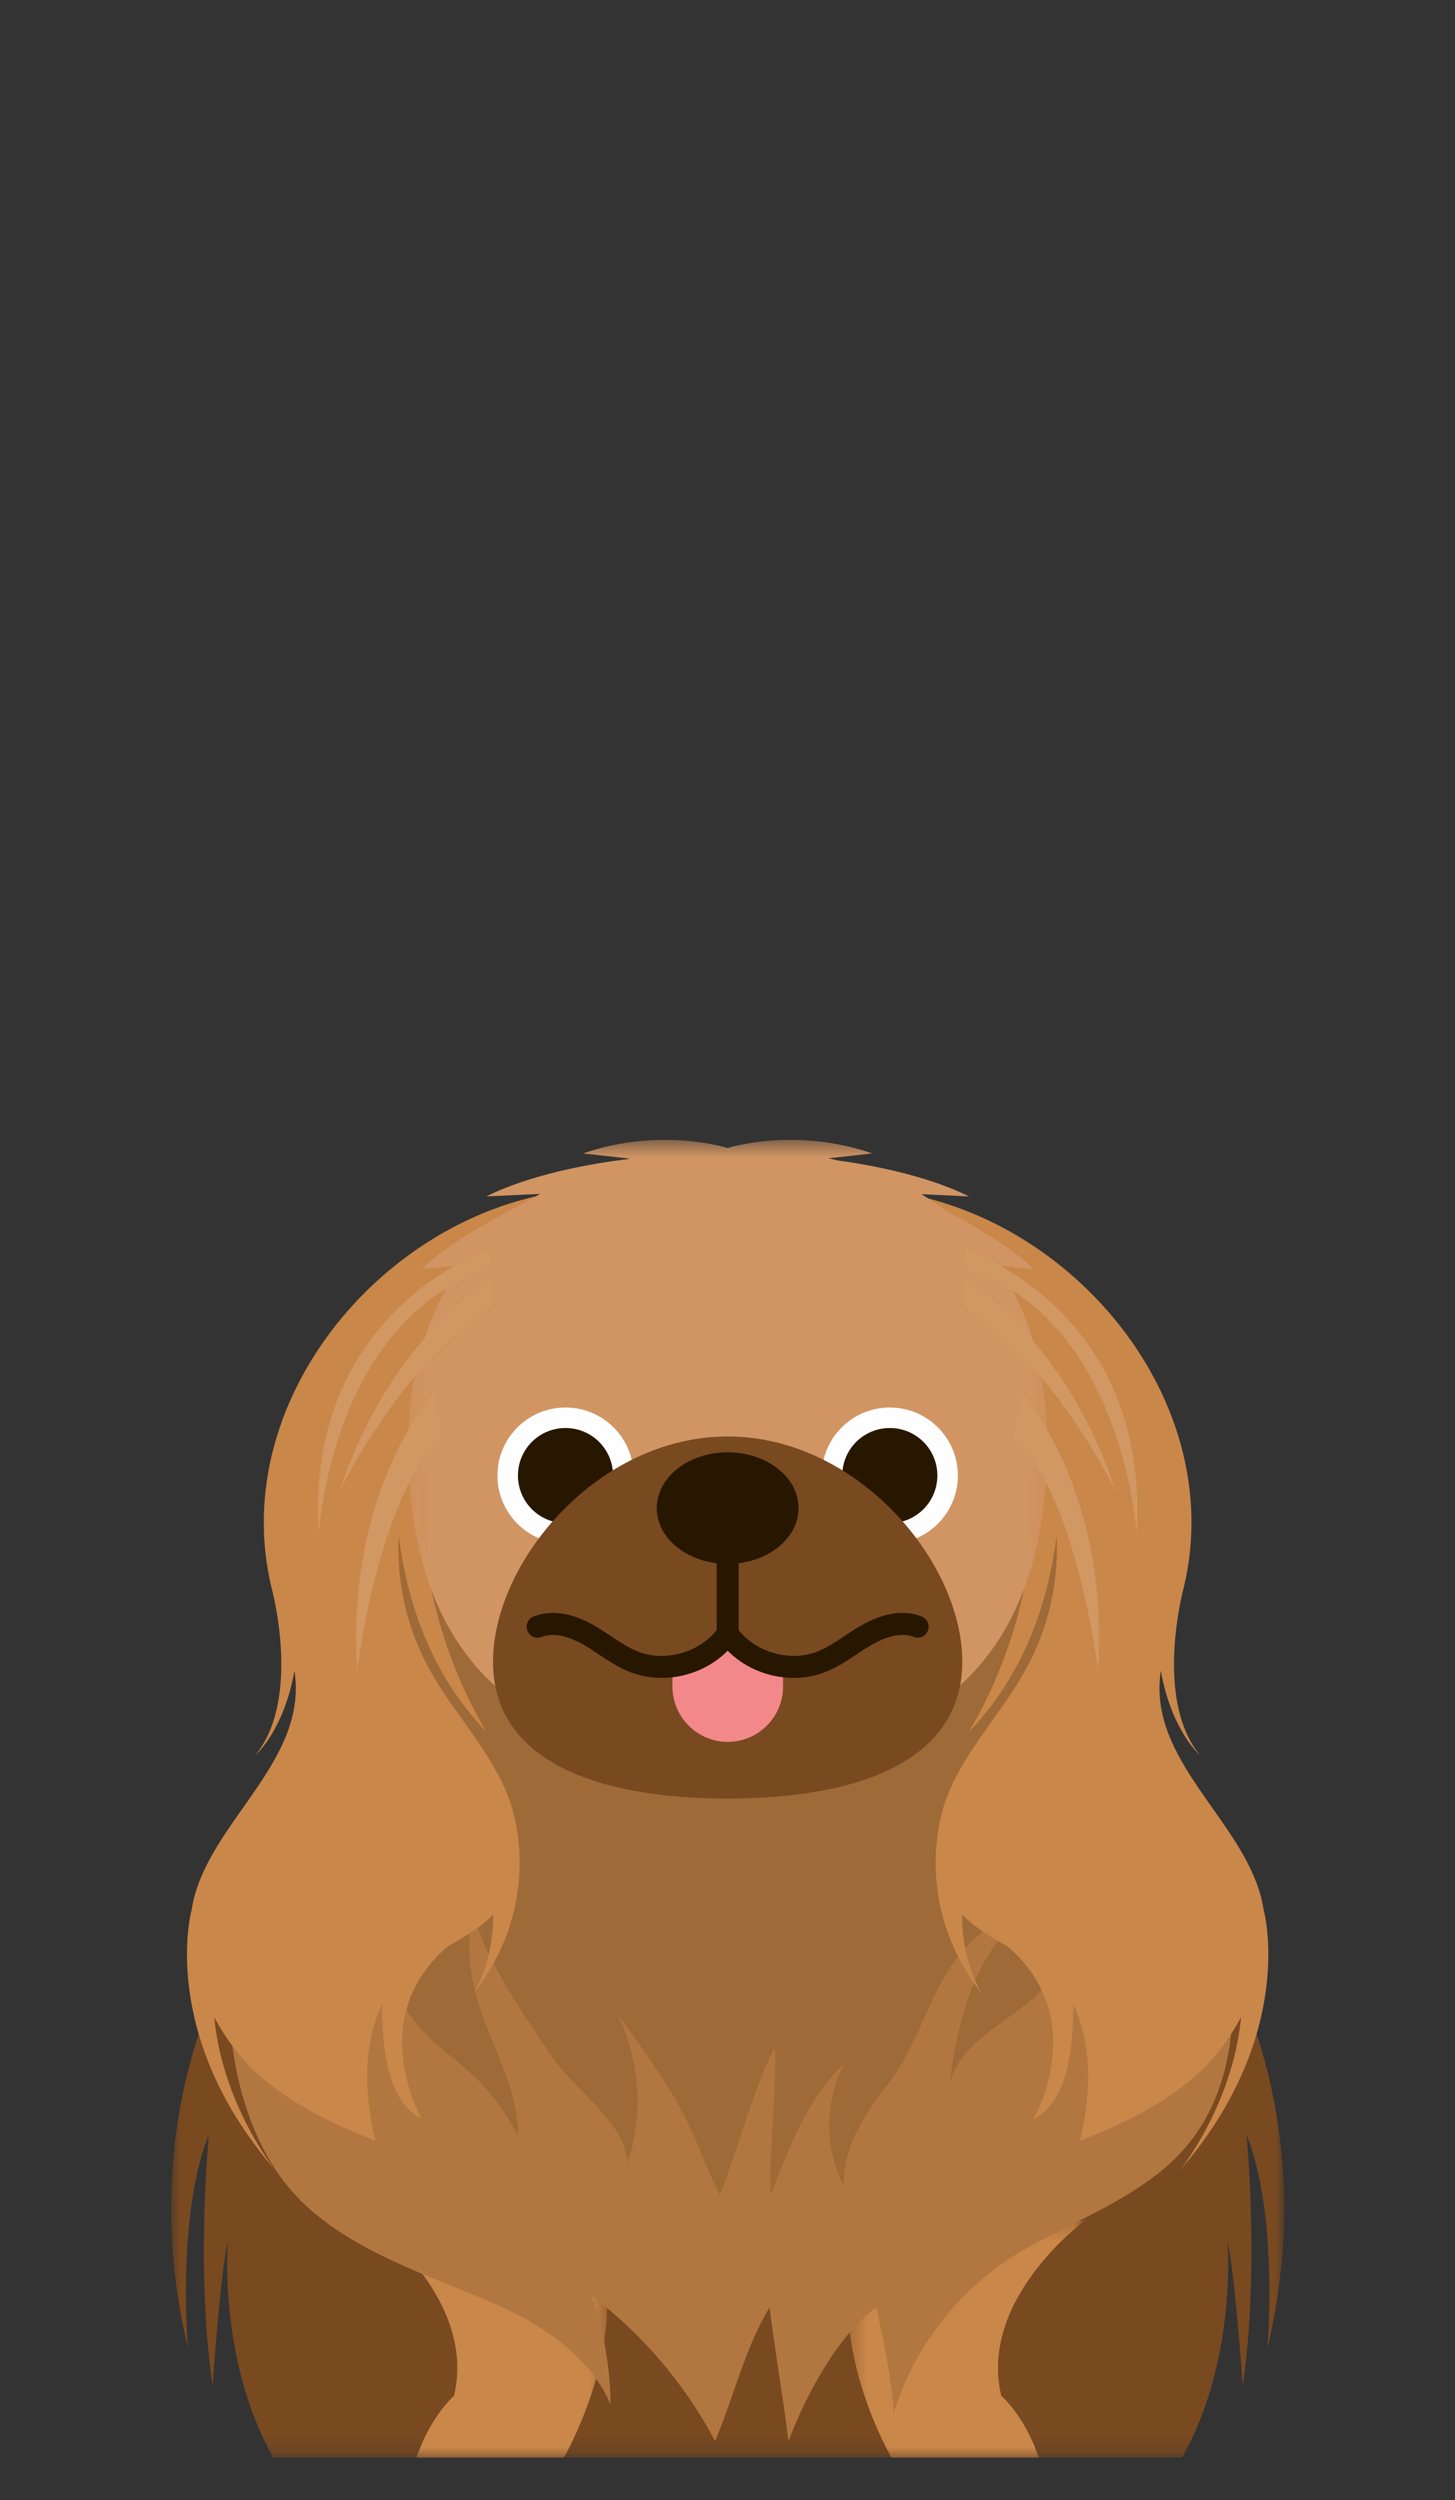
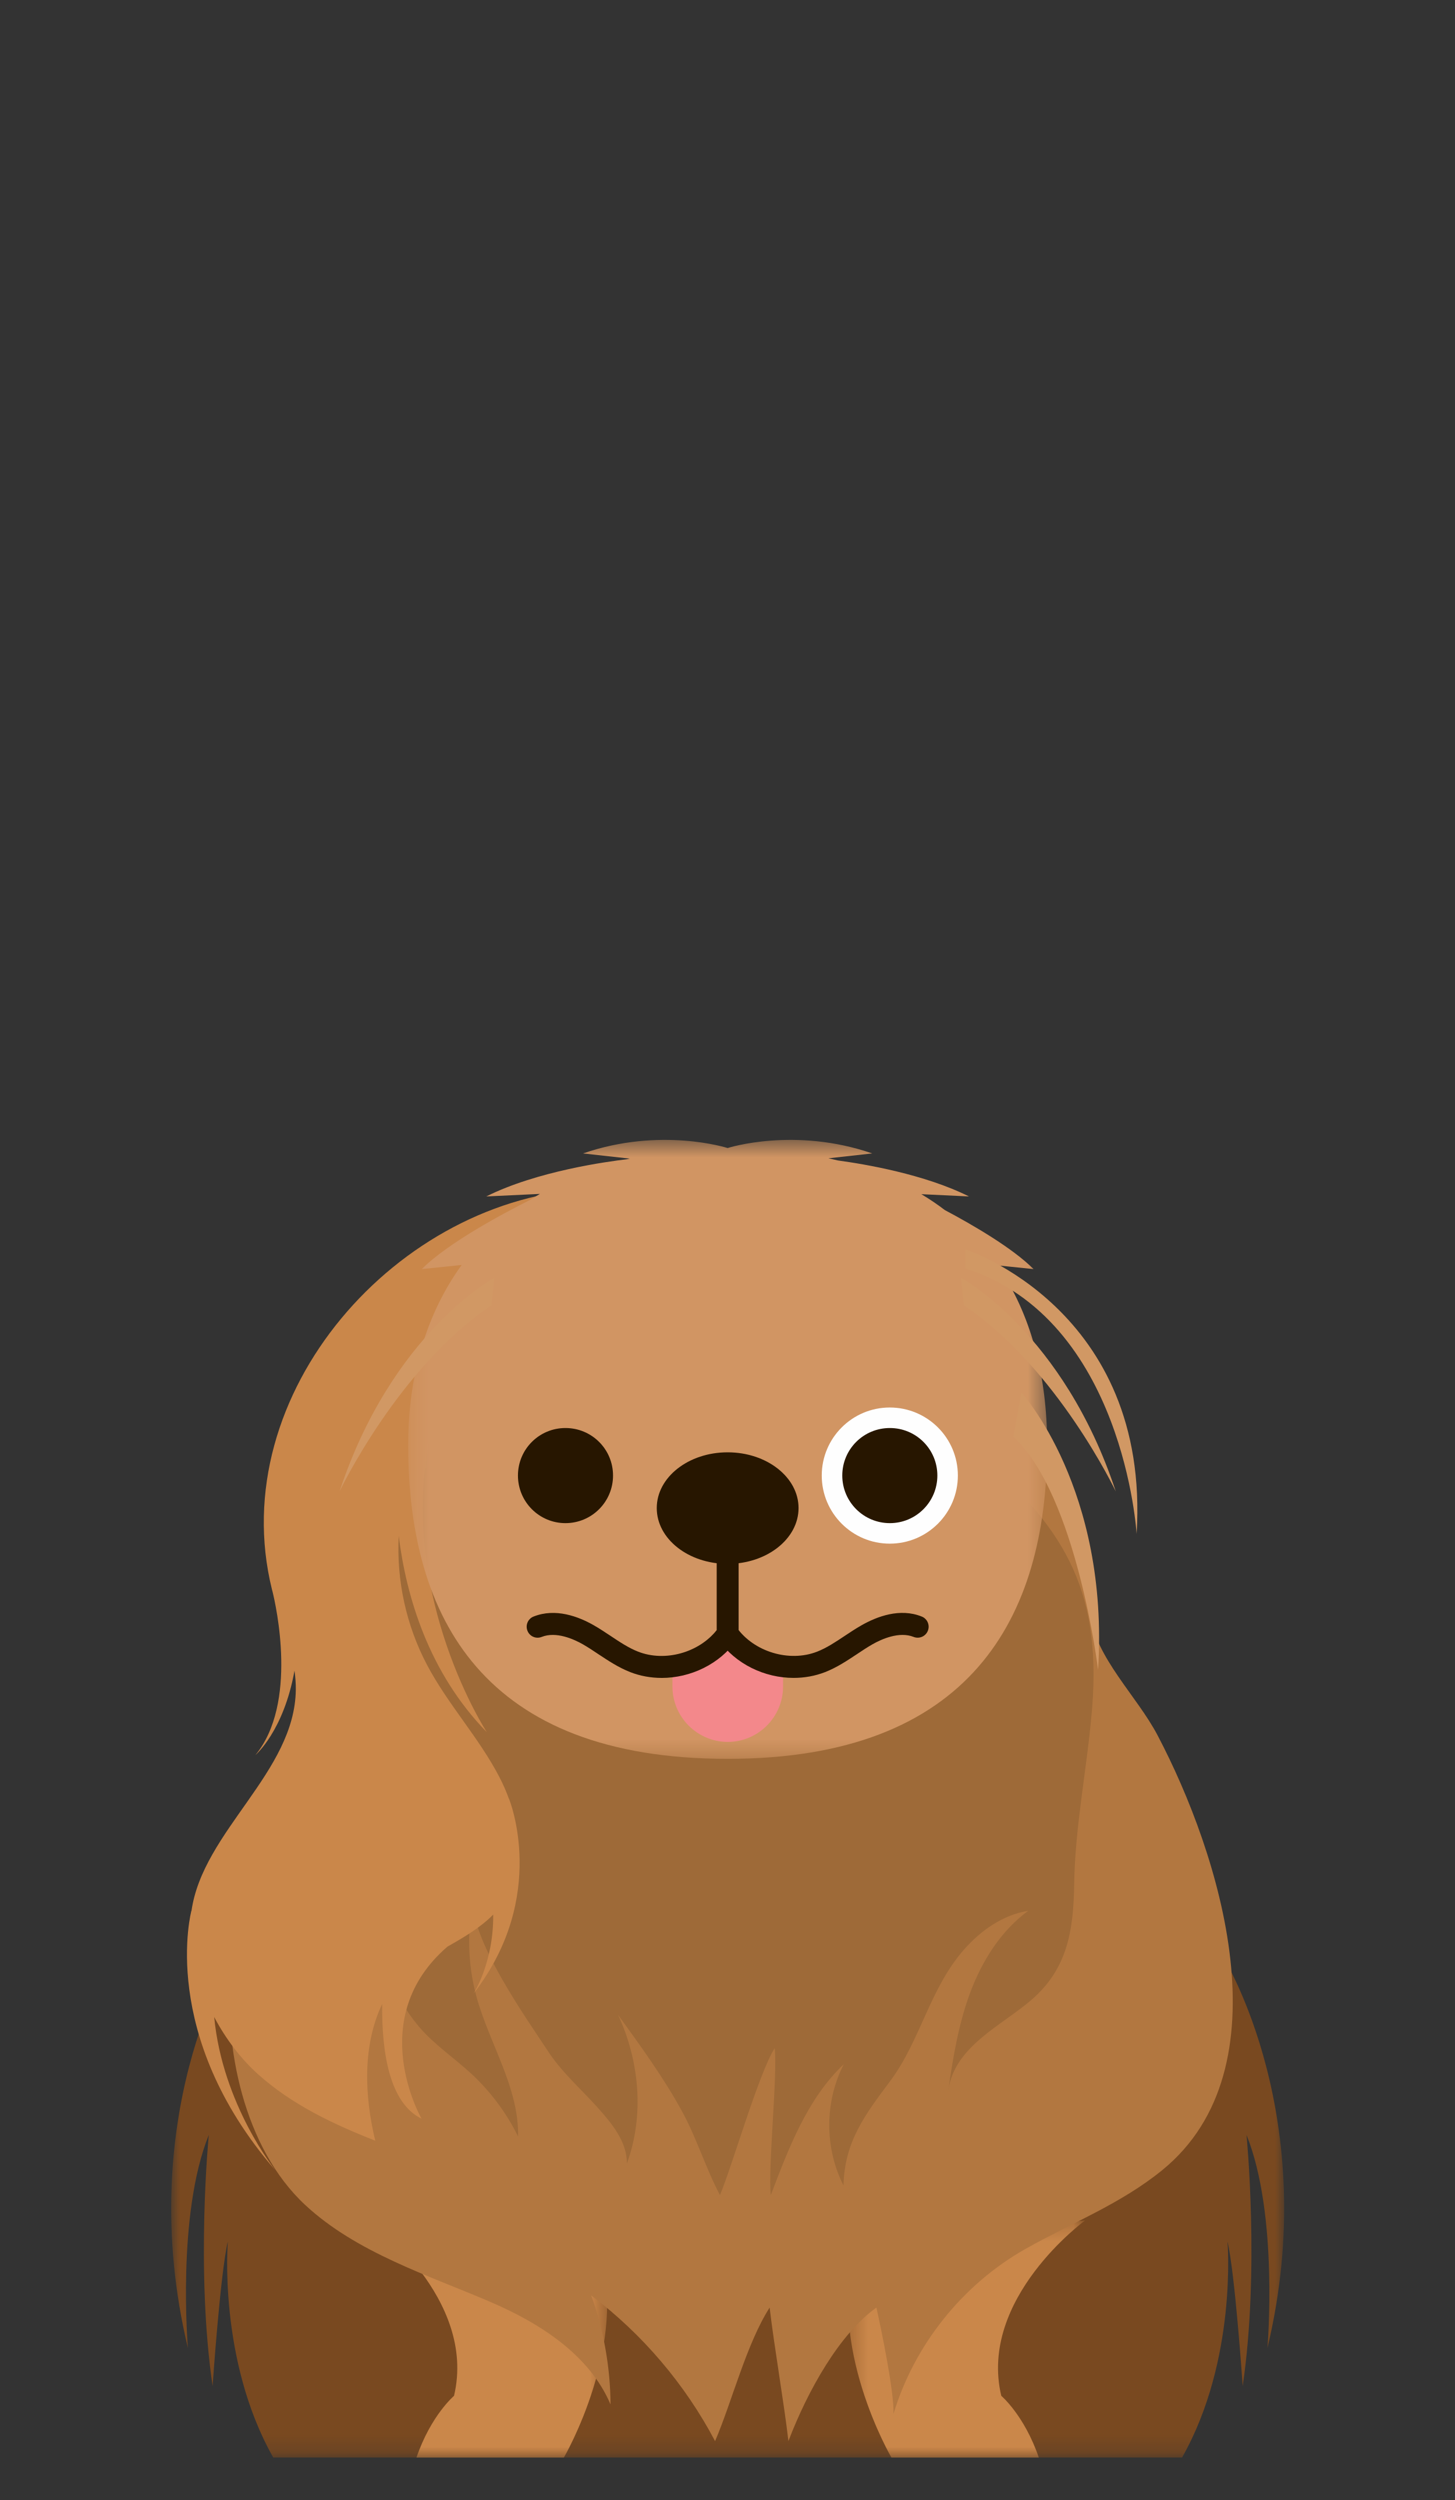
<svg xmlns="http://www.w3.org/2000/svg" height="146" viewBox="0 0 85 146" width="85">
  <rect x="0" y="0" width="85" height="146" fill="#333333" stroke="none" />
  <mask id="a" fill="#fff">
    <path d="m.001.634h65.018v29.17h-65.018z" fill="#fff" fill-rule="evenodd" />
  </mask>
  <mask id="b" fill="#fff">
    <path d="m.648.272h13.842v13.846h-13.842z" fill="#fff" fill-rule="evenodd" />
  </mask>
  <mask id="c" fill="#fff">
    <path d="m.332.272h13.843v13.846h-13.843z" fill="#fff" fill-rule="evenodd" />
  </mask>
  <mask id="d" fill="#fff">
    <path d="m1.296 1.484h37.329v36.147h-37.329z" fill="#fff" fill-rule="evenodd" />
  </mask>
  <g fill="none" fill-rule="evenodd" transform="translate(10 65)">
    <path d="m61.486.634-28.977.097-28.976-.097s-5.777 9.332-2.555 22.773c0 0-.667-7.776 1.22-12.442 0 0-.776 7.887.223 14.664 0 0 .444-6.554.889-8.442 0 0-.58 6.908 2.653 12.618h53.092c3.235-5.71 2.654-12.618 2.654-12.618.444 1.889.888 8.442.888 8.442 1.001-6.776.223-14.664.223-14.664 1.889 4.667 1.222 12.442 1.222 12.442 3.222-13.442-2.555-22.773-2.555-22.773" fill="#794920" mask="url(#a)" transform="translate(0 48.712)" />
    <path d="m.648.272s6.246 4.552 4.896 10.242c0 0-1.351 1.139-2.195 3.605h8.612s3.884-6.638 2.025-12.329z" fill="#ca874a" mask="url(#b)" transform="translate(10.98 64.399)" />
    <path d="m14.174.272s-6.246 4.552-4.896 10.242c0 0 1.349 1.139 2.193 3.605h-8.61s-3.884-6.638-2.027-12.329z" fill="#ca874a" mask="url(#c)" transform="translate(39.216 64.399)" />
    <path d="m57.629 36.347c-1.217-2.317-3.602-4.504-3.97-7.117-.185-1.31-.115-2.651-.383-3.945-.287-1.382-.957-2.662-1.777-3.809-2.195-3.064-5.482-5.231-9.021-6.527-3.537-1.294-7.329-1.765-11.093-1.895-3.853-.135-7.782.091-11.396 1.429-3.614 1.338-6.902 3.911-8.424 7.449-.739 1.718-1.04 3.586-1.336 5.431-.315 1.98-.45 4.107-.965 6.041-.463 1.736-1.459 3.205-2.253 4.852-1.758 3.645-3.148 7.515-3.528 11.569-.436 4.689.758 10.609 4.35 13.945 2.999 2.786 7.194 4.102 10.819 5.66 2.897 1.244 5.782 3.087 7.016 5.986-.014-2.166-.397-4.329-1.131-6.369 2.995 2.262 5.485 5.191 7.238 8.511.985-2.301 1.835-5.689 3.187-7.799.257 2.209.841 5.584 1.098 7.795 1.128-2.957 2.996-6.27 5.139-7.795.276 1.224 1.048 4.955.998 6.209 1.219-4.039 4.045-7.567 7.721-9.641 2.689-1.515 5.558-2.621 7.984-4.598 7.315-5.964 3.366-18.461-.273-25.382" fill="#b27740" />
    <path d="m53.787 34.928c.006-.075.013-.152.019-.229.544-7.024-1.762-10.659-6.925-15.029-2.569-2.174-5.435-3.672-8.747-4.372-3.7-.783-7.556-.598-11.275.099-4.075.765-8.118 2.187-11.338 4.798-1.018.827-1.965 1.793-2.493 2.995-.692 1.575-.588 3.373-.403 5.081.499 4.61 1.512 9.333.775 13.975-.634 3.998-1.962 7.511 1.064 11.095.893 1.057 2.066 1.832 3.082 2.772 1.118 1.038 2.045 2.284 2.72 3.655.058-2.863-1.682-5.42-2.435-8.182-.515-1.893-.56-3.912-.132-5.826-.485 2.168 3.178 7.285 4.318 9.032.787 1.208 1.898 2.177 2.869 3.256.853.949 1.758 2.031 1.733 3.308 1.038-2.82.733-6.028-.513-8.692 1.315 1.815 2.648 3.645 3.727 5.614.88 1.605 1.374 3.296 2.226 4.91.684-1.595 2.264-7.117 3.198-8.579.179 1.531-.405 7.045-.226 8.576 1.032-2.706 2.119-5.609 4.265-7.641-1.128 2.177-1.134 4.9-.019 7.085.058-2.588 1.286-4.165 2.736-6.11 1.769-2.378 2.29-5.365 4.295-7.656.984-1.125 2.282-2.039 3.76-2.275-1.586 1.162-2.681 2.897-3.374 4.737-.693 1.838-1.013 3.795-1.296 5.741.373-2.568 3.098-3.762 4.841-5.261 2.146-1.846 2.475-4.097 2.516-6.822.049-3.321.751-6.731 1.031-10.056" fill="#9e6a38" />
    <path d="m17.935 16.514c2.951-2.847 4.505-6.805 5.976-10.631l.646-1.46c-11.299.475-21.495 11.955-18.67 23.398.009.038.02.074.03.11.212.858 1.489 6.546-.995 9.561 0 0 1.652-1.402 2.282-4.927.052.369.082.742.077 1.118-.06 4.819-5.426 8.246-6.094 12.904l-.005-.005s-1.961 7.238 4.9 15.155c0 0-3.084-3.821-3.569-8.946.681 1.291 1.572 2.46 2.588 3.366 1.944 1.732 4.3 2.866 6.822 3.857-.637-2.632-.75-5.564.403-7.984-.031 2.911.452 5.795 2.301 6.698 0 0-3.376-5.838 1.515-10.049.963-.547 1.922-1.107 2.67-1.87.031 2.805-1.15 4.615-1.15 4.615 4.411-5.686 2.077-11.371 2.077-11.371l-.003.008c-.16-.444-.35-.874-.562-1.283-1.198-2.309-3.013-4.249-4.226-6.549-1.216-2.301-1.79-4.932-1.655-7.529.439 3.504 1.727 7.948 5.148 11.459 0 0-5.073-7.765-3.407-16.833.819-1.071 1.928-1.875 2.897-2.811" fill="#ca874a" />
-     <path d="m47.083 16.514c-2.951-2.847-4.505-6.805-5.978-10.631l-.645-1.46c11.299.475 21.495 11.955 18.668 23.398-.009.038-.019.074-.028.11-.212.858-1.49 6.546.995 9.561 0 0-1.652-1.402-2.282-4.927-.053.369-.082.742-.077 1.118.06 4.819 5.426 8.246 6.094 12.904l.005-.005s1.961 7.238-4.9 15.155c0 0 3.084-3.821 3.569-8.946-.681 1.291-1.573 2.46-2.588 3.366-1.944 1.732-4.3 2.866-6.822 3.857.637-2.632.75-5.564-.403-7.984.031 2.911-.452 5.795-2.301 6.698 0 0 3.376-5.838-1.515-10.049-.963-.547-1.922-1.107-2.67-1.87-.031 2.805 1.148 4.615 1.148 4.615-4.409-5.686-2.077-11.371-2.077-11.371l.005.008c.16-.444.348-.874.562-1.283 1.198-2.309 3.012-4.249 4.226-6.549 1.214-2.301 1.79-4.932 1.655-7.529-.439 3.504-1.727 7.948-5.148 11.459 0 0 5.073-7.765 3.405-16.833-.817-1.071-1.928-1.875-2.896-2.811" fill="#ca874a" />
    <path d="m35.726 8.812 2.105.216c-1.228-1.23-3.539-2.573-5.183-3.446-.433-.331-.891-.64-1.373-.929l2.784.133c-2.604-1.302-6.097-1.89-7.663-2.102-.18-.044-.362-.086-.547-.127l2.557-.284c-4.529-1.562-8.4-.329-8.447-.315-.047-.014-3.92-1.247-8.447.315l2.728.303c-.055.013-.113.027-.168.039-1.084.125-5.235.681-8.213 2.171l3.134-.149c-.185.11-.367.221-.547.339-1.457.728-4.787 2.483-6.356 4.052l2.331-.24c-2.058 2.845-3.125 6.439-3.125 10.505 0 10.129 4.416 18.337 18.665 18.337 14.155 0 18.664-8.209 18.664-18.337 0-4.055-.947-7.639-2.899-10.482" fill="#d19563" mask="url(#d)" transform="translate(12.549 .085)" />
-     <path d="m27.013 21.169c0 2.195-1.78 3.978-3.973 3.978-2.199 0-3.98-1.784-3.98-3.978 0-2.193 1.78-3.973 3.98-3.973 2.193 0 3.973 1.78 3.973 3.973" fill="#fefefe" />
    <path d="m25.813 21.169c0 1.534-1.242 2.78-2.78 2.78-1.533 0-2.775-1.245-2.775-2.78 0-1.537 1.242-2.775 2.775-2.775 1.537 0 2.78 1.238 2.78 2.775" fill="#271600" />
    <path d="m38.006 21.169c0 2.195 1.78 3.978 3.972 3.978 2.201 0 3.98-1.784 3.98-3.978 0-2.193-1.779-3.973-3.98-3.973-2.191 0-3.972 1.78-3.972 3.973" fill="#fefefe" />
    <path d="m39.205 21.169c0 1.534 1.241 2.78 2.78 2.78 1.533 0 2.775-1.245 2.775-2.78 0-1.537-1.242-2.775-2.775-2.775-1.539 0-2.78 1.238-2.78 2.775" fill="#271600" />
-     <path d="m46.215 32.035c0 5.838-6.14 7.997-13.707 7.997-7.569 0-13.705-2.158-13.705-7.997 0-5.842 6.136-13.147 13.705-13.147 7.567 0 13.707 7.305 13.707 13.147" fill="#794920" />
    <path d="m36.651 23.068c0 1.799-1.854 3.26-4.143 3.26-2.29 0-4.141-1.46-4.141-3.26 0-1.796 1.851-3.255 4.141-3.255 2.289 0 4.143 1.459 4.143 3.255" fill="#271600" />
    <path d="m32.515 30.45c-.717 1.096-1.881 1.875-3.231 2.075v.969c0 1.777 1.454 3.23 3.231 3.23s3.231-1.453 3.231-3.23v-.971c-1.351-.201-2.513-.977-3.231-2.074" fill="#f3888b" />
    <path d="m36.363 32.987c-1.694 0-3.387-.806-4.376-2.209-.205-.289-.135-.689.154-.893.285-.202.687-.136.891.154 1.01 1.429 3.079 2.05 4.704 1.415.555-.216 1.065-.557 1.605-.916.323-.215.649-.43.984-.621.904-.516 2.248-1.027 3.523-.513.328.13.488.504.356.831-.13.329-.502.488-.831.358-.844-.334-1.875.129-2.411.435-.312.179-.61.378-.908.577-.576.381-1.169.776-1.851 1.043-.59.229-1.214.339-1.838.339" fill="#271600" />
    <path d="m28.654 32.988c-.623 0-1.249-.11-1.838-.34-.682-.267-1.277-.662-1.853-1.043-.298-.201-.596-.398-.907-.577-.535-.306-1.565-.769-2.411-.435-.329.132-.703-.028-.831-.358-.132-.328.028-.701.356-.831 1.283-.511 2.623-.003 3.525.513.334.191.657.406.98.62.54.361 1.051.701 1.606.918 1.57.613 3.545.058 4.588-1.258v-6.486c0-.353.285-.638.64-.638s.64.285.64.638v6.698c0 .133-.039.262-.118.37-.99 1.402-2.682 2.209-4.378 2.21" fill="#271600" />
    <g fill="#d19864">
      <path d="m18.876 9.62s-5.981 3.216-9.04 12.477c0 0 3.431-7.216 8.875-10.866z" />
-       <path d="m15.345 16.327s-5.144 5.62-4.477 16.193c0 0 1.239-10.191 4.954-13.62z" />
-       <path d="m18.623 7.96s-10.825 3.495-10.005 16.618c0 0 .739-12.549 10.006-15.503z" />
      <path d="m46.143 9.62s5.981 3.216 9.04 12.477c0 0-3.431-7.216-8.875-10.866z" />
      <path d="m49.672 16.327s5.144 5.62 4.477 16.193c0 0-1.238-10.191-4.952-13.62z" />
      <path d="m46.394 7.96s10.825 3.495 10.006 16.618c0 0-.739-12.549-10.006-15.503z" />
    </g>
  </g>
</svg>